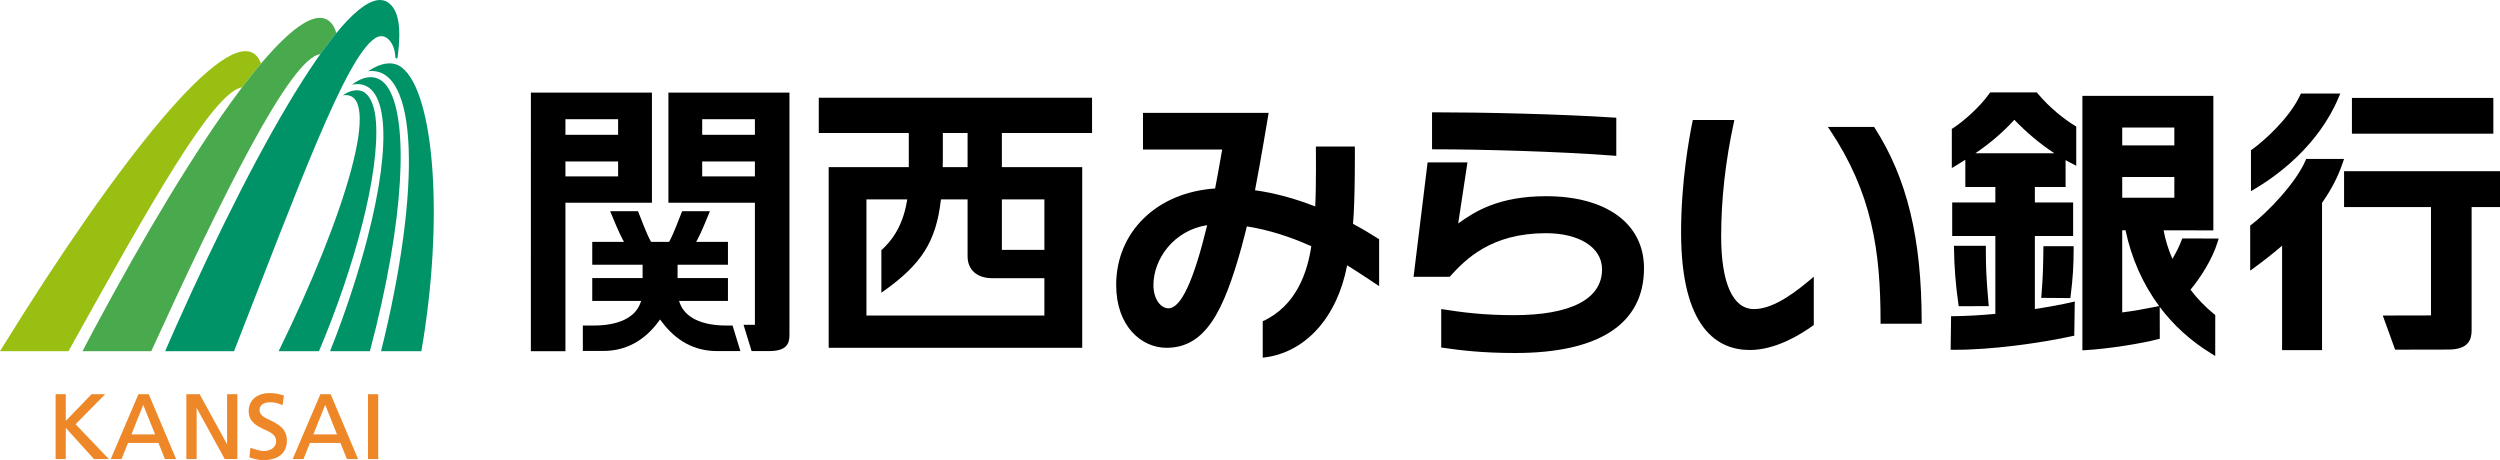
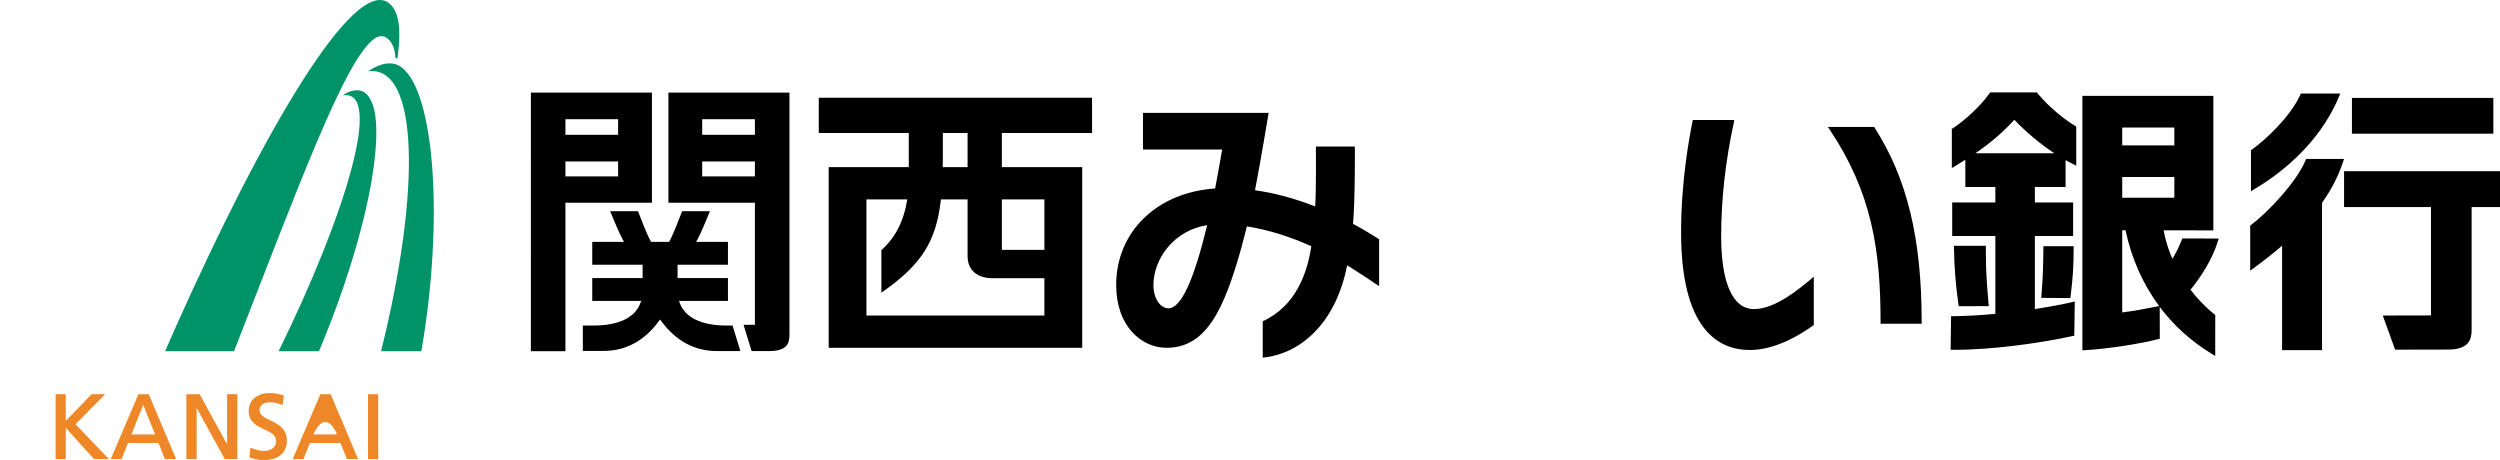
<svg xmlns="http://www.w3.org/2000/svg" version="1.1" id="レイヤー_1" x="0px" y="0px" viewBox="0 0 233.681 43.01" style="enable-background:new 0 0 233.681 43.01;" xml:space="preserve">
  <style type="text/css">
	.st0{fill:#EE8727;}
	.st1{fill:#98BF11;}
	.st2{fill:#48AA4D;}
	.st3{fill:#009367;}
</style>
  <g>
    <g>
      <g>
        <g>
          <g>
            <g>
              <path class="st0" d="M25.257,39.282c-0.537-0.251-0.996-0.482-0.996-0.933c0-0.672,0.69-0.748,0.988-0.748        c0.434,0,0.665,0.075,1.099,0.241l0.065,0.025l0.128-0.893l-0.04-0.01c-0.384-0.141-0.858-0.221-1.287-0.221        c-1.192,0-1.967,0.662-1.967,1.676c0,1.039,0.78,1.405,1.47,1.726c0.59,0.271,1.094,0.512,1.094,1.094        c0,0.672-0.67,0.918-1.114,0.918c-0.489,0-1.059-0.221-1.222-0.286l-0.063-0.025l-0.1,0.903l0.04,0.015        c0.389,0.125,0.805,0.246,1.237,0.246c1.417,0,2.228-0.662,2.228-1.821C26.818,40.04,25.954,39.623,25.257,39.282z" />
              <path class="st0" d="M21.226,36.849c0,0,0,4.355,0,4.676c-0.151-0.276-2.564-4.676-2.564-4.676H17.42v6.061h0.961        c0,0,0-4.461,0-4.782c0.145,0.276,2.627,4.782,2.627,4.782h1.177v-6.061H21.226z" />
              <rect x="34.396" y="36.849" class="st0" width="0.956" height="6.061" />
              <path class="st0" d="M13.903,36.849H12.94l-2.589,6.061h1.009c0,0,0.582-1.445,0.605-1.505c0.07,0,2.78,0,2.847,0        c0.027,0.06,0.607,1.505,0.607,1.505h1.046L13.903,36.849z M14.498,40.607c-0.141,0-2.08,0-2.215,0        c0.05-0.136,1.019-2.549,1.104-2.765C13.474,38.058,14.445,40.471,14.498,40.607z" />
-               <path class="st0" d="M30.909,36.849h-0.963l-2.591,6.061h1.011c0,0,0.582-1.445,0.605-1.505c0.07,0,2.78,0,2.85,0        c0.025,0.06,0.607,1.505,0.607,1.505h1.043L30.909,36.849z M31.501,40.607c-0.135,0-2.075,0-2.215,0        c0.055-0.136,1.021-2.549,1.114-2.765C30.483,38.058,31.451,40.471,31.501,40.607z" />
+               <path class="st0" d="M30.909,36.849h-0.963l-2.591,6.061h1.011c0,0,0.582-1.445,0.605-1.505c0.07,0,2.78,0,2.85,0        c0.025,0.06,0.607,1.505,0.607,1.505h1.043L30.909,36.849z M31.501,40.607c-0.135,0-2.075,0-2.215,0        C30.483,38.058,31.451,40.471,31.501,40.607z" />
            </g>
            <g>
              <g>
                <g>
                  <path class="st0" d="M8.785,42.91h1.39l-3.111-3.256l2.767-2.805H8.557l-2.408,2.494v-2.494H5.198v6.061h0.951v-2.915          L8.785,42.91z" />
                </g>
              </g>
            </g>
          </g>
        </g>
        <g>
          <g>
            <g>
              <g>
-                 <path class="st1" d="M0.264,32.399C0.178,32.544,0.09,32.684,0,32.825h6.402c7.727-13.898,13.522-24.224,16.236-24.67         c0.61-0.808,1.194-1.54,1.756-2.213c-0.103-0.311-0.256-0.567-0.454-0.762C21.09,2.35,10.993,15.039,0.264,32.399z" />
-               </g>
+                 </g>
              <g>
-                 <path class="st2" d="M30.801,1.994C27.741-0.615,18.398,12.796,8.72,30.913c-0.341,0.642-0.675,1.28-1.009,1.912h6.427         C20.699,18.48,27.154,5.36,29.936,5.069c0.519-0.733,1.019-1.395,1.503-1.982C31.3,2.611,31.092,2.239,30.801,1.994z" />
-               </g>
+                 </g>
            </g>
          </g>
          <g>
            <path class="st3" d="M36.308,0.258C33.074-2.1,24.69,12.018,16.301,30.848c-0.291,0.663-0.58,1.325-0.865,1.977h6.44       c6.056-15.468,10.403-27.389,13.16-29.236c1.033-0.692,1.857,0.482,1.914,1.681c0.003,0.141,0.028,0.196,0.098,0.201       c0.07,0,0.113-0.06,0.125-0.165C37.532,2.541,37.256,0.95,36.308,0.258z" />
          </g>
          <g>
            <path class="st3" d="M35.144,11.411c-0.1-1.395-0.479-2.343-1.041-2.749c-0.577-0.416-1.412-0.221-2.062,0.251       c3.818-0.612,0.311,11.068-5.996,23.912h3.771C33.167,24.893,35.477,16.228,35.144,11.411z" />
-             <path class="st3" d="M32.893,7.914c3.414-0.687,3.811,5.263,1.44,14.38c-0.825,3.176-1.969,6.728-3.48,10.531h3.725       c3.314-12.533,3.552-21.444,1.781-24.479C35.593,7.031,34.356,6.825,32.893,7.914z" />
            <path class="st3" d="M37.572,6.319c-0.83-0.657-1.979-0.462-3.176,0.341c4.754-0.607,4.98,11.083,1.222,26.165h3.768       C41.506,20.583,40.62,8.712,37.572,6.319z" />
          </g>
        </g>
      </g>
    </g>
    <g>
      <g>
        <g>
-           <path d="M141.631,32.996c-3.166,0-5.17-0.261-6.796-0.497l-0.12-0.02v-3.592l0.161,0.025c1.766,0.276,3.73,0.547,6.628,0.547      c5.253,0,8.243-1.47,8.243-4.28c0-2.087-2.185-3.382-5.246-3.382c-5.105,0-7.498,2.423-8.956,4.029l-0.043,0.045h-3.372      l1.312-10.692h3.725l-0.865,5.71c1.568-1.139,3.811-2.549,8.221-2.549c5.554,0,9.146,2.514,9.146,6.728      C153.67,30.281,149.458,32.996,141.631,32.996z M150.93,14.557c-5.007-0.391-12.465-0.602-16.938-0.602h-0.136v-3.457h0.136      c4.701,0,11.77,0.161,16.958,0.497l0.128,0.01v3.562L150.93,14.557z" />
          <path d="M163.559,32.715c-2.933,0-6.424-1.911-6.424-11.013c0-4.676,0.75-8.815,1.074-10.376l0.023-0.11h3.883l-0.035,0.165      c-0.798,3.653-1.199,7.25-1.199,10.687c0,4.4,1.091,6.823,3.068,6.823c1.972,0,4.18-1.846,5.364-2.835l0.226-0.191v4.511      l-0.06,0.045C168.303,31.275,165.97,32.715,163.559,32.715z M175.781,30.261v-0.135c0-6.743-0.803-12.107-4.777-18.047      l-0.146-0.211h4.323l0.038,0.06c3.046,4.746,4.405,10.356,4.405,18.198v0.135H175.781z" />
          <path d="M118.029,30.03c3.186-1.46,4.187-4.651,4.541-7.014c-2.042-0.923-4.066-1.545-6.023-1.856c0,0-0.366,1.48-0.499,1.942      c-1.663,5.966-3.344,9.407-7.017,9.407c-2.333,0-4.699-2.012-4.699-5.87c0-4.962,3.801-8.66,9.249-9.021      c0,0,0.517-2.729,0.66-3.643h-7.403v-3.427h11.745c0,0-0.788,4.761-1.274,7.235c1.851,0.261,3.745,0.773,5.627,1.515      c0.105-1.811,0.063-5.599,0.063-5.599h3.643c0,0,0.035,4.967-0.173,7.225c0.961,0.512,1.741,0.993,2.378,1.4l0.063,0.035v4.385      c0,0-2.067-1.385-2.99-1.947c-0.911,4.832-3.896,8.223-7.89,8.635V30.03z M112.839,21.044c-3.151,0.492-5.025,3.196-5.025,5.594      c0,1.365,0.71,2.182,1.402,2.182C110.383,28.821,111.57,26.278,112.839,21.044z" />
          <path d="M77.459,32.509V15.621h7.488v-3.186h-8.414V9.138h25.543v3.296h-8.429v3.186h7.511v16.888H77.459z M80.989,29.493      h16.632v-3.487H92.79c-1.472,0-2.348-0.773-2.348-2.072v-5.298h-2.489l-0.015,0.12c-0.449,3.803-1.791,5.93-5.308,8.429      l-0.246,0.175v-3.973l0.05-0.045c0.805-0.753,1.922-2.037,2.34-4.546l0.027-0.161h-3.813V29.493z M93.648,23.357h3.974v-4.716      l-3.974-0.005V23.357z M88.131,14.798l-0.012,0.823h2.323v-3.186h-2.311V14.798z" />
          <g>
            <path d="M49.621,32.825l0.003-24.168h11.314v10.295l-8.085-0.005v13.878H49.621z M52.852,16.489h4.924v-1.395h-4.924V16.489z        M52.852,12.6h4.924v-1.46h-4.924V12.6z" />
            <path d="M70.252,32.815l-0.75-2.454h1.061V18.947l-8.085,0.005V8.657h11.314v22.648c0,0.778-0.223,1.495-1.844,1.51l0,0H70.252       z M65.636,16.489h4.927v-1.395h-4.927V16.489z M65.636,12.6h4.927v-1.46h-4.927V12.6z" />
            <path d="M68.474,30.427h-0.582c-2.313,0-3.858-0.743-4.347-2.097l-0.075-0.201h4.573v-2.138h-4.709v-1.244h4.709v-2.142h-2.973       l0.128-0.226c0.291-0.517,0.931-2.072,1.162-2.639H63.76c-0.171,0.442-0.848,2.233-1.179,2.795l-0.045,0.07h-1.673l-0.043-0.07       c-0.336-0.562-1.013-2.353-1.182-2.795h-2.606c0.233,0.567,0.873,2.122,1.169,2.639l0.123,0.226h-2.965v2.142h4.706v1.244       h-4.706v2.138h4.571l-0.073,0.201c-0.494,1.355-2.039,2.097-4.355,2.097H54.48v2.378h1.894c2.107,0,3.856-0.938,5.213-2.79       l0.108-0.155l0.12,0.155c1.355,1.851,3.103,2.8,5.206,2.8h2.183L68.474,30.427z" />
          </g>
        </g>
        <path d="M190.467,8.737l-0.08-0.1h-4.362l-0.083,0.115c-0.868,1.234-2.388,2.579-3.376,3.216l-0.125,0.075v3.663l0.411-0.246     c0.296-0.175,0.577-0.351,0.851-0.527v2.549h2.807v1.445h-4.034v3.131h4.034v7.28c-1.319,0.125-2.644,0.201-3.873,0.216h-0.266     l-0.04,3.136l0.273,0.005c3.502,0.025,8.193-0.642,11.076-1.274l0.206-0.045l0.048-3.196l-0.339,0.08     c-0.831,0.191-2.02,0.416-3.392,0.627v-6.829h3.577v-3.131h-3.577v-1.445h2.872v-2.519c0.203,0.115,0.399,0.226,0.605,0.326     l0.391,0.206v-3.673l-0.13-0.075C193.008,11.185,191.606,10.102,190.467,8.737z M188.287,11.195     c1.136,1.189,2.421,2.268,3.738,3.131h-7.383C186.061,13.353,187.188,12.395,188.287,11.195z" />
        <path d="M182.642,22.976l0.005,0.276c0.02,1.691,0.148,3.316,0.404,5.133l0.035,0.236l2.807-0.005l-0.025-0.296     c-0.213-2.383-0.246-3.447-0.246-5.072v-0.271H182.642z" />
        <path d="M191.003,23.011l-0.007,0.587c-0.025,1.55-0.035,2.198-0.173,3.953l-0.027,0.291l2.727,0.02l0.028-0.241     c0.201-1.57,0.273-2.745,0.278-4.34v-0.271H191.003z" />
        <path d="M203.911,22.469c-0.166,0.457-0.494,1.134-0.851,1.731c-0.381-0.883-0.665-1.781-0.823-2.674l4.651,0.01V8.958h-12.242     v23.787l0.281-0.015c2.2-0.126,5.328-0.637,6.753-1.019l0.201-0.05l-0.007-2.975c1.287,1.721,2.9,3.181,4.779,4.335l0.409,0.256     l0.003-3.838l-0.1-0.075c-0.815-0.652-1.565-1.43-2.213-2.283c0.953-1.159,2.027-2.825,2.526-4.435l0.108-0.351l-3.412-0.005     L203.911,22.469z M203.241,16.544v1.937h-4.872v-1.937H203.241z M203.241,13.589h-4.872v-1.666h4.872V13.589z M201.552,28.661     c-1.119,0.226-2.11,0.406-3.184,0.542v-7.677h0.311c0.554,2.639,1.626,5.032,3.141,7.085L201.552,28.661z" />
        <path d="M210.812,17.628c2.097-1.254,5.895-4.029,7.782-8.509l0.158-0.376h-3.683l-0.073,0.161     c-1.026,2.177-3.377,4.265-4.475,5.057l-0.118,0.08v3.833L210.812,17.628z" />
        <path d="M219.105,14.853h-3.54l-0.073,0.165c-0.87,2.052-3.537,4.842-5.055,5.986l-0.105,0.075v4.22l0.431-0.316     c0.82-0.602,1.689-1.274,2.549-2.017v9.764h3.735V18.957c0.805-1.139,1.48-2.383,1.937-3.753L219.105,14.853z" />
        <rect x="219.84" y="9.153" width="13.219" height="3.342" />
        <path d="M233.681,19.353v-3.351h-14.575v3.351h8.124v10.13l-4.506,0.01l1.154,3.191l4.967-0.01c1.937,0,2.183-0.973,2.183-1.826     V19.353H233.681z" />
      </g>
    </g>
  </g>
</svg>